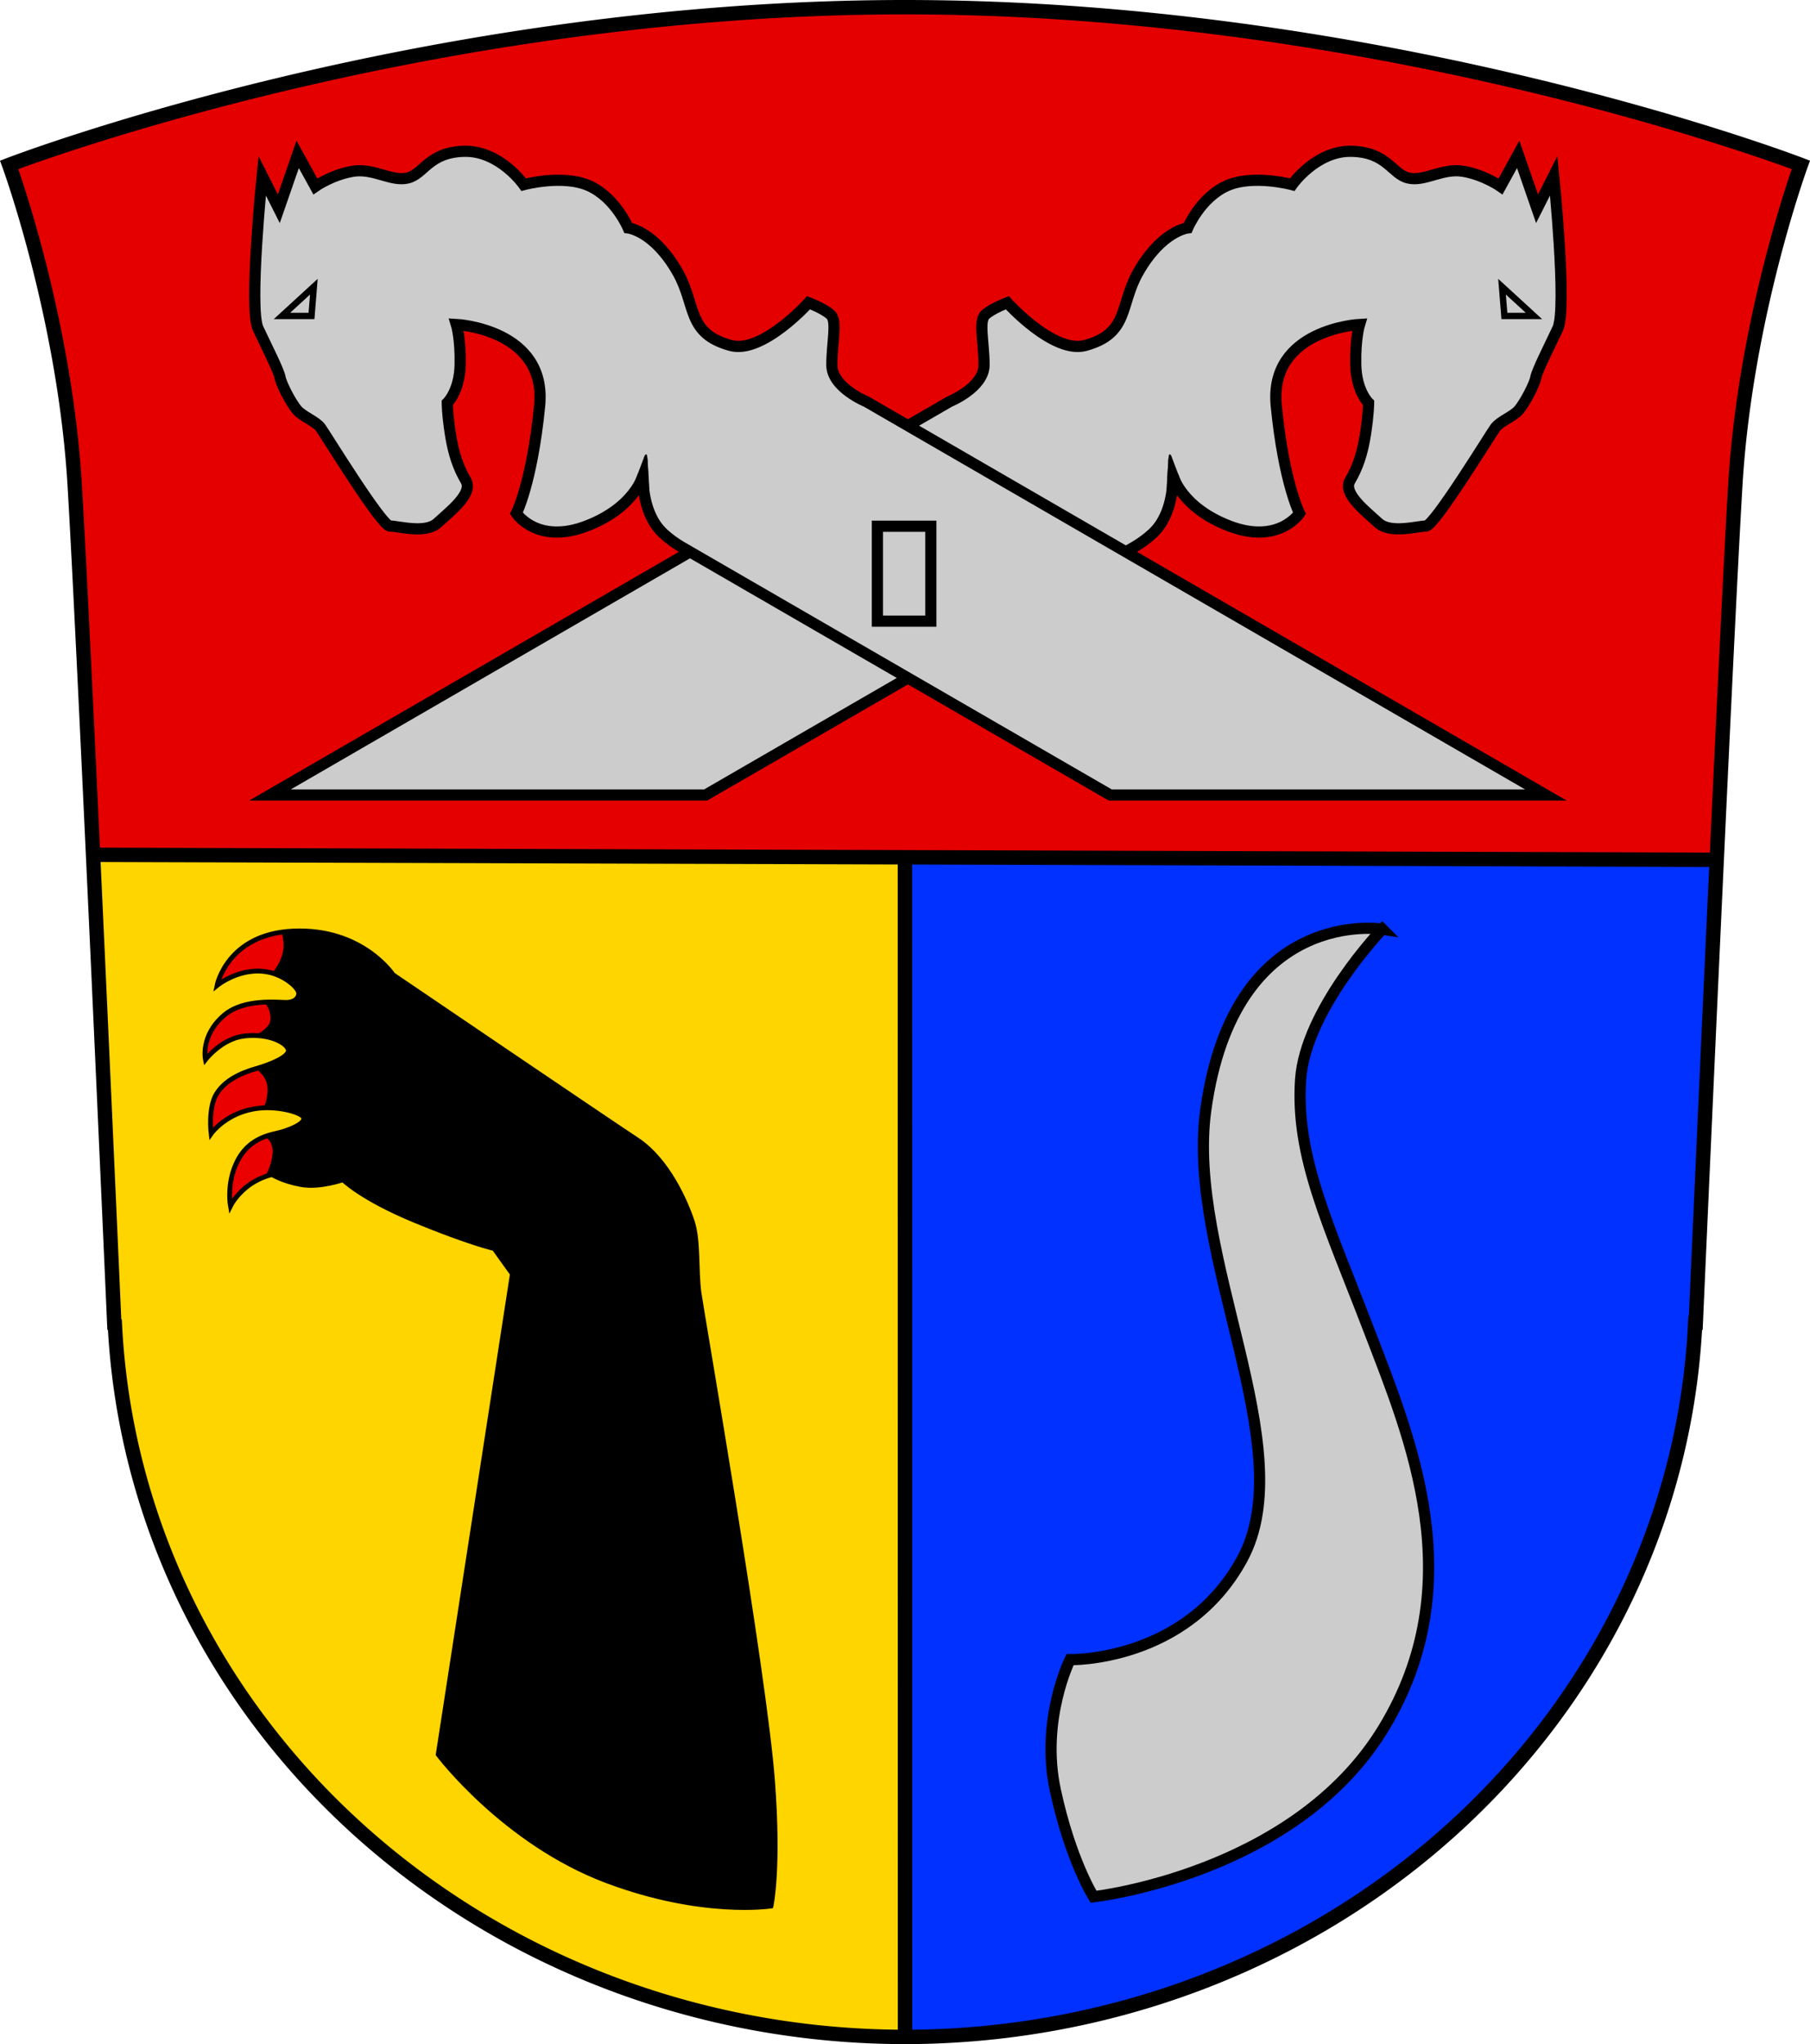
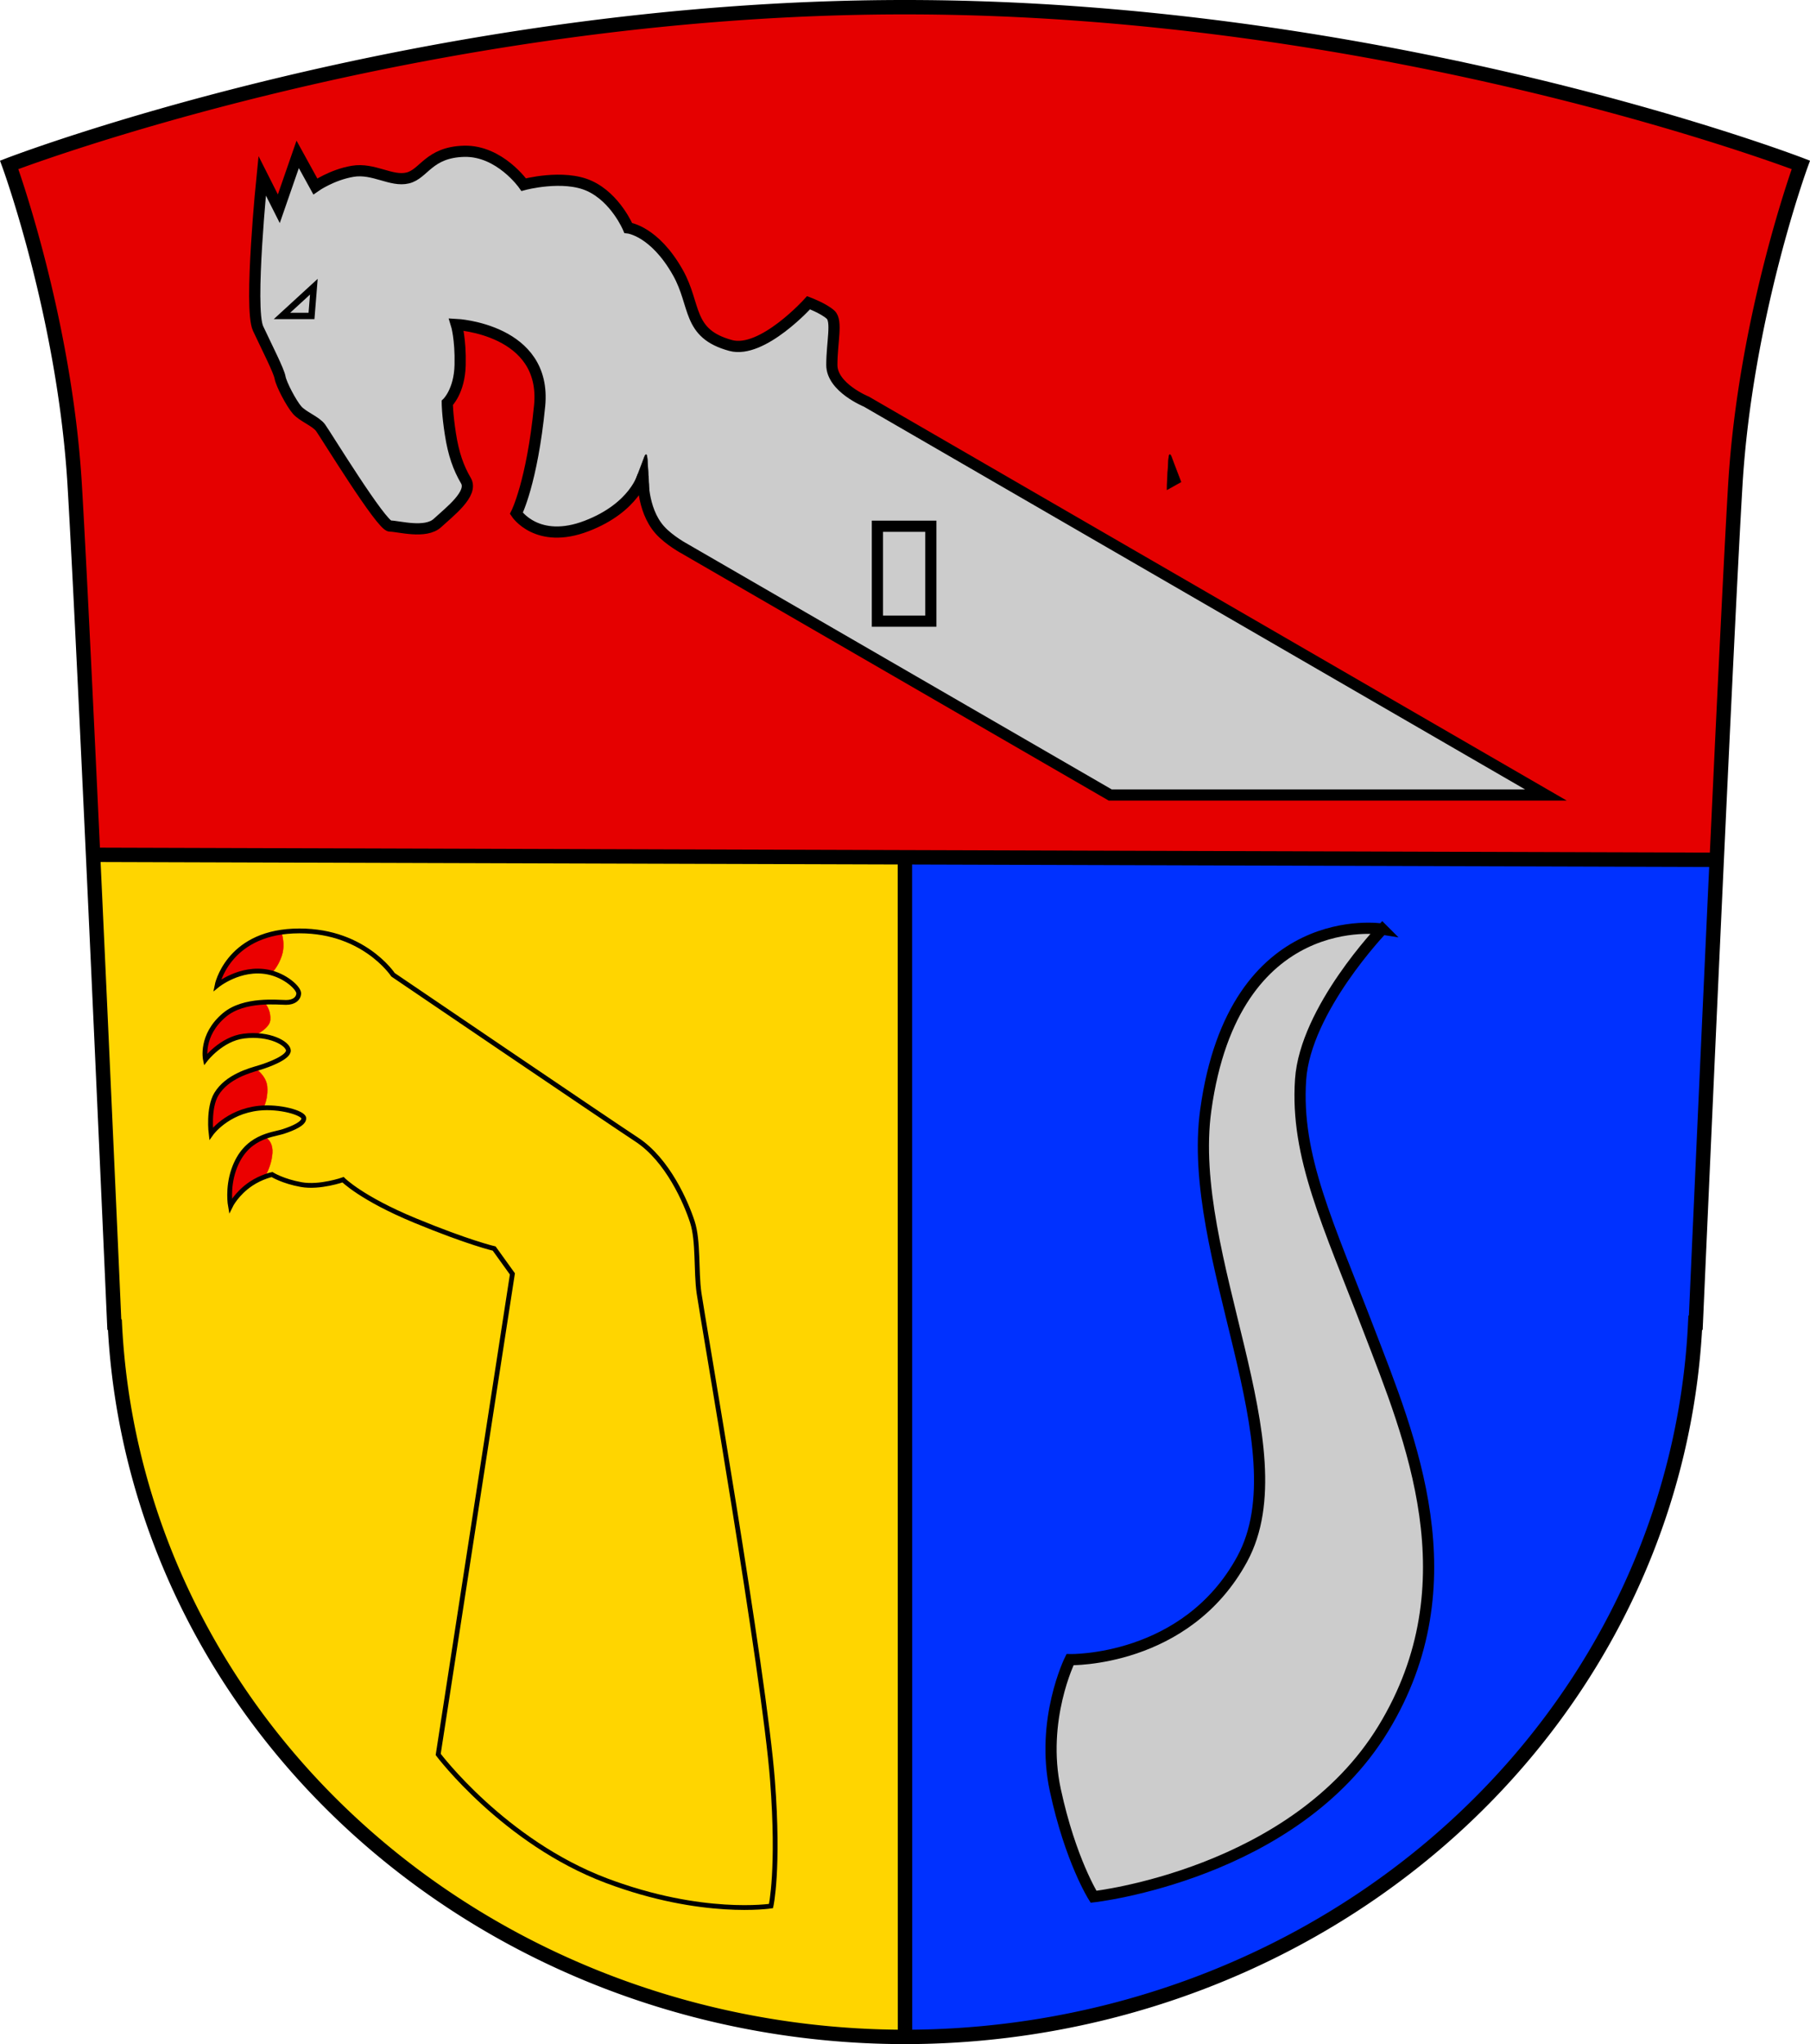
<svg xmlns="http://www.w3.org/2000/svg" xmlns:ns1="http://www.inkscape.org/namespaces/inkscape" xmlns:ns2="http://sodipodi.sourceforge.net/DTD/sodipodi-0.dtd" width="113.273mm" height="127.869mm" viewBox="0 0 113.273 127.869" version="1.1" id="svg5" ns1:version="1.2.2 (732a01da63, 2022-12-09)" ns2:docname="DEU Landkreis Nienburg, Weser COA.svg">
  <ns2:namedview id="namedview7" pagecolor="#9e9e9e" bordercolor="#666666" borderopacity="1.0" ns1:showpageshadow="2" ns1:pageopacity="0" ns1:pagecheckerboard="0" ns1:deskcolor="#8c8c8c" ns1:document-units="mm" showgrid="false" ns1:zoom="1.1075876" ns1:cx="214.42999" ns1:cy="242.41875" ns1:current-layer="layer1" />
  <defs id="defs2" />
  <g ns1:label="Ebene 1" ns1:groupmode="layer" id="layer1" transform="translate(-494.575,-138.68)">
    <g id="g2890" transform="translate(447.653,56.224)">
      <path id="path2542" style="fill:#e50000;fill-opacity:1;stroke:none;stroke-width:0.9;stroke-dasharray:none;stroke-opacity:1" d="m 103.559,82.906 c -30.436,0 -56.062,9.864 -56.062,9.864 0,0 3.471,9.482 4.1,20.022 0.629,10.54 2.474,52.409 2.474,52.409 h 0.034 a 49.537,46.756 0 0 0 49.454,44.675 49.537,46.756 0 0 0 49.454,-44.675 h 0.034 c 0,0 1.845,-41.869 2.474,-52.409 0.629,-10.54 4.101,-20.022 4.101,-20.022 0,0 -25.626,-9.864 -56.062,-9.864 z" />
      <path id="rect2740" style="fill:#0031ff;fill-opacity:1;stroke:none;stroke-width:0.9;stroke-dasharray:none;stroke-opacity:1" d="m 52.741,135.929 c 0.667,14.338 1.33,29.271 1.33,29.271 h 0.034 a 49.537,46.756 0 0 0 49.454,44.675 49.537,46.756 0 0 0 49.454,-44.675 h 0.034 c 0,0 0.662,-14.933 1.33,-29.271 z" />
      <path id="rect2683" style="fill:#ffd500;fill-opacity:1;stroke:none;stroke-width:0.9;stroke-dasharray:none;stroke-opacity:1" d="m 52.741,135.929 c 0.667,14.338 1.33,29.271 1.33,29.271 h 0.034 a 49.537,46.756 0 0 0 49.454,44.675 v -73.946 z" />
      <path id="path2797" style="fill:none;fill-opacity:1;stroke:#000000;stroke-width:0.9;stroke-dasharray:none;stroke-opacity:1" d="m 103.559,82.906 c -30.436,0 -56.062,9.864 -56.062,9.864 0,0 3.471,9.482 4.1,20.022 0.629,10.54 2.474,52.409 2.474,52.409 h 0.034 a 49.537,46.756 0 0 0 49.454,44.675 49.537,46.756 0 0 0 49.454,-44.675 h 0.034 c 0,0 1.845,-41.869 2.474,-52.409 0.629,-10.54 4.101,-20.022 4.101,-20.022 0,0 -25.626,-9.864 -56.062,-9.864 z" />
      <path style="fill:none;fill-opacity:1;stroke:#000000;stroke-width:0.9;stroke-dasharray:none;stroke-opacity:1" d="m 52.746,135.929 101.61,0.312" id="path2799" />
      <path style="fill:none;fill-opacity:1;stroke:#000000;stroke-width:0.9;stroke-dasharray:none;stroke-opacity:1" d="m 103.552,136.084 0.007,73.79" id="path2801" />
      <g id="g1218" transform="translate(-181.621,-3.964)">
        <g id="g1207" transform="matrix(-1,0,0,1,570.727,0)">
-           <path style="fill:#cccccc;stroke:#000000;stroke-width:0.7" d="m 271.432,120.772 26.59,15.379 h 27.266 l -42.524,-24.606 c 0,0 -2.163,-0.878 -2.163,-2.294 0,-1.416 0.354,-2.753 -0.079,-3.146 -0.433,-0.393 -1.376,-0.747 -1.376,-0.747 0,0 -2.895,3.212 -4.877,2.674 -2.753,-0.747 -2.145,-2.506 -3.304,-4.562 -1.471,-2.611 -3.107,-2.792 -3.107,-2.792 0,0 -0.784,-1.874 -2.425,-2.625 -1.641,-0.751 -4.116,-0.083 -4.116,-0.083 0,0 -1.502,-2.141 -3.726,-2.086 -2.225,0.056 -2.503,1.418 -3.532,1.669 -1.029,0.25 -2.141,-0.64 -3.448,-0.417 -1.307,0.222 -2.336,0.945 -2.336,0.945 l -1.103,-2.004 -1.18,3.402 -1.042,-2.065 c 0,0 -0.846,8.298 -0.256,9.557 0.59,1.258 1.298,2.635 1.376,3.068 0.079,0.433 0.703,1.614 1.064,2.031 0.362,0.417 1.168,0.695 1.474,1.112 0.306,0.417 3.81,6.146 4.338,6.146 0.528,0 2.225,0.501 2.976,-0.195 0.751,-0.695 2.252,-1.835 1.78,-2.642 -0.473,-0.806 -0.779,-1.669 -0.973,-2.92 -0.195,-1.251 -0.195,-1.947 -0.195,-1.947 0,0 0.765,-0.721 0.804,-2.372 0.039,-1.652 -0.236,-2.537 -0.236,-2.537 0,0 5.683,0.295 5.211,5.093 -0.472,4.798 -1.455,6.725 -1.455,6.725 0,0 1.306,1.981 4.405,0.787 3.009,-1.16 3.52,-3.146 3.52,-3.146 0,0 -0.105,2.089 1.044,3.388 0.594,0.672 1.605,1.211 1.605,1.211 z" id="path1199" ns2:nodetypes="ccccsscsscscsssccccsssssssscscscscsc" />
-           <path style="fill:none;stroke:#000000;stroke-width:0.4;stroke-dasharray:none" d="m 246.189,106.184 h 1.848 l 0.147,-1.829 z" id="path1203" />
          <path style="fill:#000000;stroke:#000000;stroke-width:0.02;stroke-dasharray:none" d="m 268.271,116.571 c 0,0 0.202,-0.526 0.433,-1.131 0.165,-0.431 0.197,-0.595 0.28,-0.585 0.084,0.01 0.085,0.577 0.118,1.003 0.056,0.713 0.049,1.204 0.049,1.204 z" id="path1205" ns2:nodetypes="cscscc" />
        </g>
        <g id="g1197">
          <path style="fill:#cccccc;stroke:#000000;stroke-width:0.7" d="m 271.432,120.772 26.59,15.379 h 27.266 l -42.524,-24.606 c 0,0 -2.163,-0.878 -2.163,-2.294 0,-1.416 0.354,-2.753 -0.079,-3.146 -0.433,-0.393 -1.376,-0.747 -1.376,-0.747 0,0 -2.895,3.212 -4.877,2.674 -2.753,-0.747 -2.145,-2.506 -3.304,-4.562 -1.471,-2.611 -3.107,-2.792 -3.107,-2.792 0,0 -0.784,-1.874 -2.425,-2.625 -1.641,-0.751 -4.116,-0.083 -4.116,-0.083 0,0 -1.502,-2.141 -3.726,-2.086 -2.225,0.056 -2.503,1.418 -3.532,1.669 -1.029,0.25 -2.141,-0.64 -3.448,-0.417 -1.307,0.222 -2.336,0.945 -2.336,0.945 l -1.103,-2.004 -1.18,3.402 -1.042,-2.065 c 0,0 -0.846,8.298 -0.256,9.557 0.59,1.258 1.298,2.635 1.376,3.068 0.079,0.433 0.703,1.614 1.064,2.031 0.362,0.417 1.168,0.695 1.474,1.112 0.306,0.417 3.81,6.146 4.338,6.146 0.528,0 2.225,0.501 2.976,-0.195 0.751,-0.695 2.252,-1.835 1.78,-2.642 -0.473,-0.806 -0.779,-1.669 -0.973,-2.92 -0.195,-1.251 -0.195,-1.947 -0.195,-1.947 0,0 0.765,-0.721 0.804,-2.372 0.039,-1.652 -0.236,-2.537 -0.236,-2.537 0,0 5.683,0.295 5.211,5.093 -0.472,4.798 -1.455,6.725 -1.455,6.725 0,0 1.306,1.981 4.405,0.787 3.009,-1.16 3.52,-3.146 3.52,-3.146 0,0 -0.105,2.089 1.044,3.388 0.594,0.672 1.605,1.211 1.605,1.211 z" id="path1011" ns2:nodetypes="ccccsscsscscsssccccsssssssscscscscsc" />
          <rect style="fill:none;stroke:#000000;stroke-width:0.7" id="rect1169" width="3.343" height="5.938" x="283.452" y="119.339" />
          <path style="fill:none;stroke:#000000;stroke-width:0.4;stroke-dasharray:none" d="m 246.189,106.184 h 1.848 l 0.147,-1.829 z" id="path1175" />
          <path style="fill:#000000;stroke:#000000;stroke-width:0.02;stroke-dasharray:none" d="m 268.271,116.571 c 0,0 0.202,-0.526 0.433,-1.131 0.165,-0.431 0.197,-0.595 0.28,-0.585 0.084,0.01 0.085,0.577 0.118,1.003 0.056,0.713 0.049,1.204 0.049,1.204 z" id="path1179" ns2:nodetypes="cscscc" />
        </g>
      </g>
      <g id="g1572" transform="translate(-181.495,-3.79)">
-         <path style="fill:#000000;stroke:none;stroke-width:0.3;stroke-dasharray:none" d="m 253.012,147.222 c 0,0 -1.927,-2.93 -6.253,-2.733 -4.125,0.187 -4.759,3.402 -4.759,3.402 0,0 1.446,-1.184 3.195,-0.836 1.066,0.212 1.937,1.003 1.917,1.347 -0.017,0.304 -0.285,0.551 -0.796,0.551 -0.511,0 -2.616,-0.247 -3.844,0.777 -1.534,1.278 -1.199,2.802 -1.199,2.802 0,0 0.995,-1.301 2.409,-1.475 1.603,-0.197 2.753,0.462 2.782,0.895 0.029,0.433 -1.229,0.905 -1.819,1.081 -0.59,0.177 -2.015,0.549 -2.684,1.652 -0.531,0.875 -0.334,2.478 -0.334,2.478 0,0 0.967,-1.375 2.989,-1.593 1.303,-0.14 2.782,0.295 2.812,0.619 0.031,0.338 -0.672,0.637 -1.278,0.836 -0.688,0.226 -2.374,0.276 -3.107,2.399 -0.403,1.167 -0.206,2.261 -0.206,2.261 0,0 0.381,-0.783 1.294,-1.392 0.649,-0.433 1.309,-0.573 1.309,-0.573 0,0 0.672,0.422 1.832,0.629 1.16,0.206 2.615,-0.305 2.615,-0.305 0,0 1.143,1.164 4.507,2.554 3.365,1.39 4.95,1.752 4.95,1.752 l 1.14,1.585 -4.644,30.061 c 0,0 4.12,5.482 10.539,7.898 5.995,2.256 10.289,1.585 10.289,1.585 0,0 0.516,-2.295 0.094,-7.846 -0.511,-6.725 -4.404,-29.111 -4.599,-30.502 -0.195,-1.39 -0.028,-3.254 -0.417,-4.449 -0.389,-1.196 -1.529,-3.865 -3.476,-5.145 -1.947,-1.279 -15.257,-10.314 -15.257,-10.314 z" id="path1274" ns2:nodetypes="cscsssscsssscsssscscscscccscsssscc" />
        <path id="path1364" style="fill:#eb0000;fill-opacity:1;stroke:#eb0000;stroke-width:0.02;stroke-dasharray:none;stroke-opacity:1" d="m 246.026,144.558 c -3.468,0.508 -4.025,3.333 -4.025,3.333 0,0 1.445,-1.184 3.195,-0.836 0.074,0.015 0.148,0.034 0.22,0.054 0.224,-0.225 0.454,-0.559 0.626,-1.056 0.187,-0.541 0.106,-1.089 -0.016,-1.494 z" />
        <path id="path1495" style="fill:#eb0000;fill-opacity:1;stroke:#eb0000;stroke-width:0.02;stroke-dasharray:none;stroke-opacity:1" d="m 244.95,148.937 c -0.808,0.041 -1.783,0.213 -2.478,0.792 -1.534,1.278 -1.199,2.802 -1.199,2.802 0,0 0.995,-1.302 2.409,-1.475 0.237,-0.029 0.463,-0.037 0.677,-0.033 0.484,-0.255 0.938,-0.591 0.968,-0.962 0.041,-0.5 -0.16,-0.873 -0.377,-1.125 z" />
        <path id="path1554" style="fill:#eb0000;fill-opacity:1;stroke:#eb0000;stroke-width:0.02;stroke-dasharray:none;stroke-opacity:1" d="m 244.427,153.098 c -0.67,0.201 -1.867,0.6 -2.465,1.586 -0.531,0.875 -0.334,2.478 -0.334,2.478 0,0 0.968,-1.375 2.989,-1.593 0.095,-0.01 0.19,-0.017 0.286,-0.021 0.157,-0.34 0.279,-0.791 0.235,-1.336 -0.038,-0.467 -0.37,-0.845 -0.71,-1.115 z" />
        <path id="path1559" style="fill:#eb0000;fill-opacity:1;stroke:#eb0000;stroke-width:0.02;stroke-dasharray:none;stroke-opacity:1" d="m 244.983,157.352 c -0.708,0.265 -1.497,0.79 -1.94,2.072 -0.403,1.167 -0.207,2.261 -0.207,2.261 0,0 0.381,-0.783 1.294,-1.393 0.31,-0.207 0.621,-0.346 0.864,-0.436 0.222,-0.395 0.428,-0.905 0.468,-1.475 0.038,-0.553 -0.197,-0.86 -0.479,-1.029 z" />
        <path style="fill:none;stroke:#000000;stroke-width:0.3;stroke-dasharray:none" d="m 253.012,147.222 c 0,0 -1.927,-2.93 -6.253,-2.733 -4.125,0.187 -4.759,3.402 -4.759,3.402 0,0 1.446,-1.184 3.195,-0.836 1.066,0.212 1.937,1.003 1.917,1.347 -0.017,0.304 -0.285,0.551 -0.796,0.551 -0.511,0 -2.616,-0.247 -3.844,0.777 -1.534,1.278 -1.199,2.802 -1.199,2.802 0,0 0.995,-1.301 2.409,-1.475 1.603,-0.197 2.753,0.462 2.782,0.895 0.029,0.433 -1.229,0.905 -1.819,1.081 -0.59,0.177 -2.015,0.549 -2.684,1.652 -0.531,0.875 -0.334,2.478 -0.334,2.478 0,0 0.967,-1.375 2.989,-1.593 1.303,-0.14 2.782,0.295 2.812,0.619 0.031,0.338 -0.672,0.637 -1.278,0.836 -0.688,0.226 -2.374,0.276 -3.107,2.399 -0.403,1.167 -0.206,2.261 -0.206,2.261 0,0 0.381,-0.783 1.294,-1.392 0.649,-0.433 1.309,-0.573 1.309,-0.573 0,0 0.672,0.422 1.832,0.629 1.16,0.206 2.615,-0.305 2.615,-0.305 0,0 1.143,1.164 4.507,2.554 3.365,1.39 4.95,1.752 4.95,1.752 l 1.14,1.585 -4.644,30.061 c 0,0 4.12,5.482 10.539,7.898 5.995,2.256 10.289,1.585 10.289,1.585 0,0 0.516,-2.295 0.094,-7.846 -0.511,-6.725 -4.404,-29.111 -4.599,-30.502 -0.195,-1.39 -0.028,-3.254 -0.417,-4.449 -0.389,-1.196 -1.529,-3.865 -3.476,-5.145 -1.947,-1.279 -15.257,-10.314 -15.257,-10.314 z" id="path1564" ns2:nodetypes="cscsssscsssscsssscscscscccscsssscc" />
      </g>
      <path style="fill:#cccccc;fill-opacity:1;stroke:#000000;stroke-width:0.7;stroke-dasharray:none;stroke-opacity:1" d="m 133.431,140.577 c 0,0 -9.284,-1.495 -11.051,11.326 -1.258,9.124 6.045,21.152 2.281,28.08 -3.512,6.465 -10.776,6.292 -10.776,6.292 0,0 -1.866,3.765 -0.92,8.159 0.946,4.394 2.392,6.674 2.392,6.674 0,0 12.569,-1.39 18.131,-10.512 5.562,-9.121 1.669,-18.242 -0.89,-24.917 -2.558,-6.674 -4.606,-10.867 -4.283,-15.684 0.295,-4.399 5.115,-9.419 5.115,-9.419 z" id="path1651" ns2:nodetypes="csscscsssc" />
    </g>
  </g>
</svg>